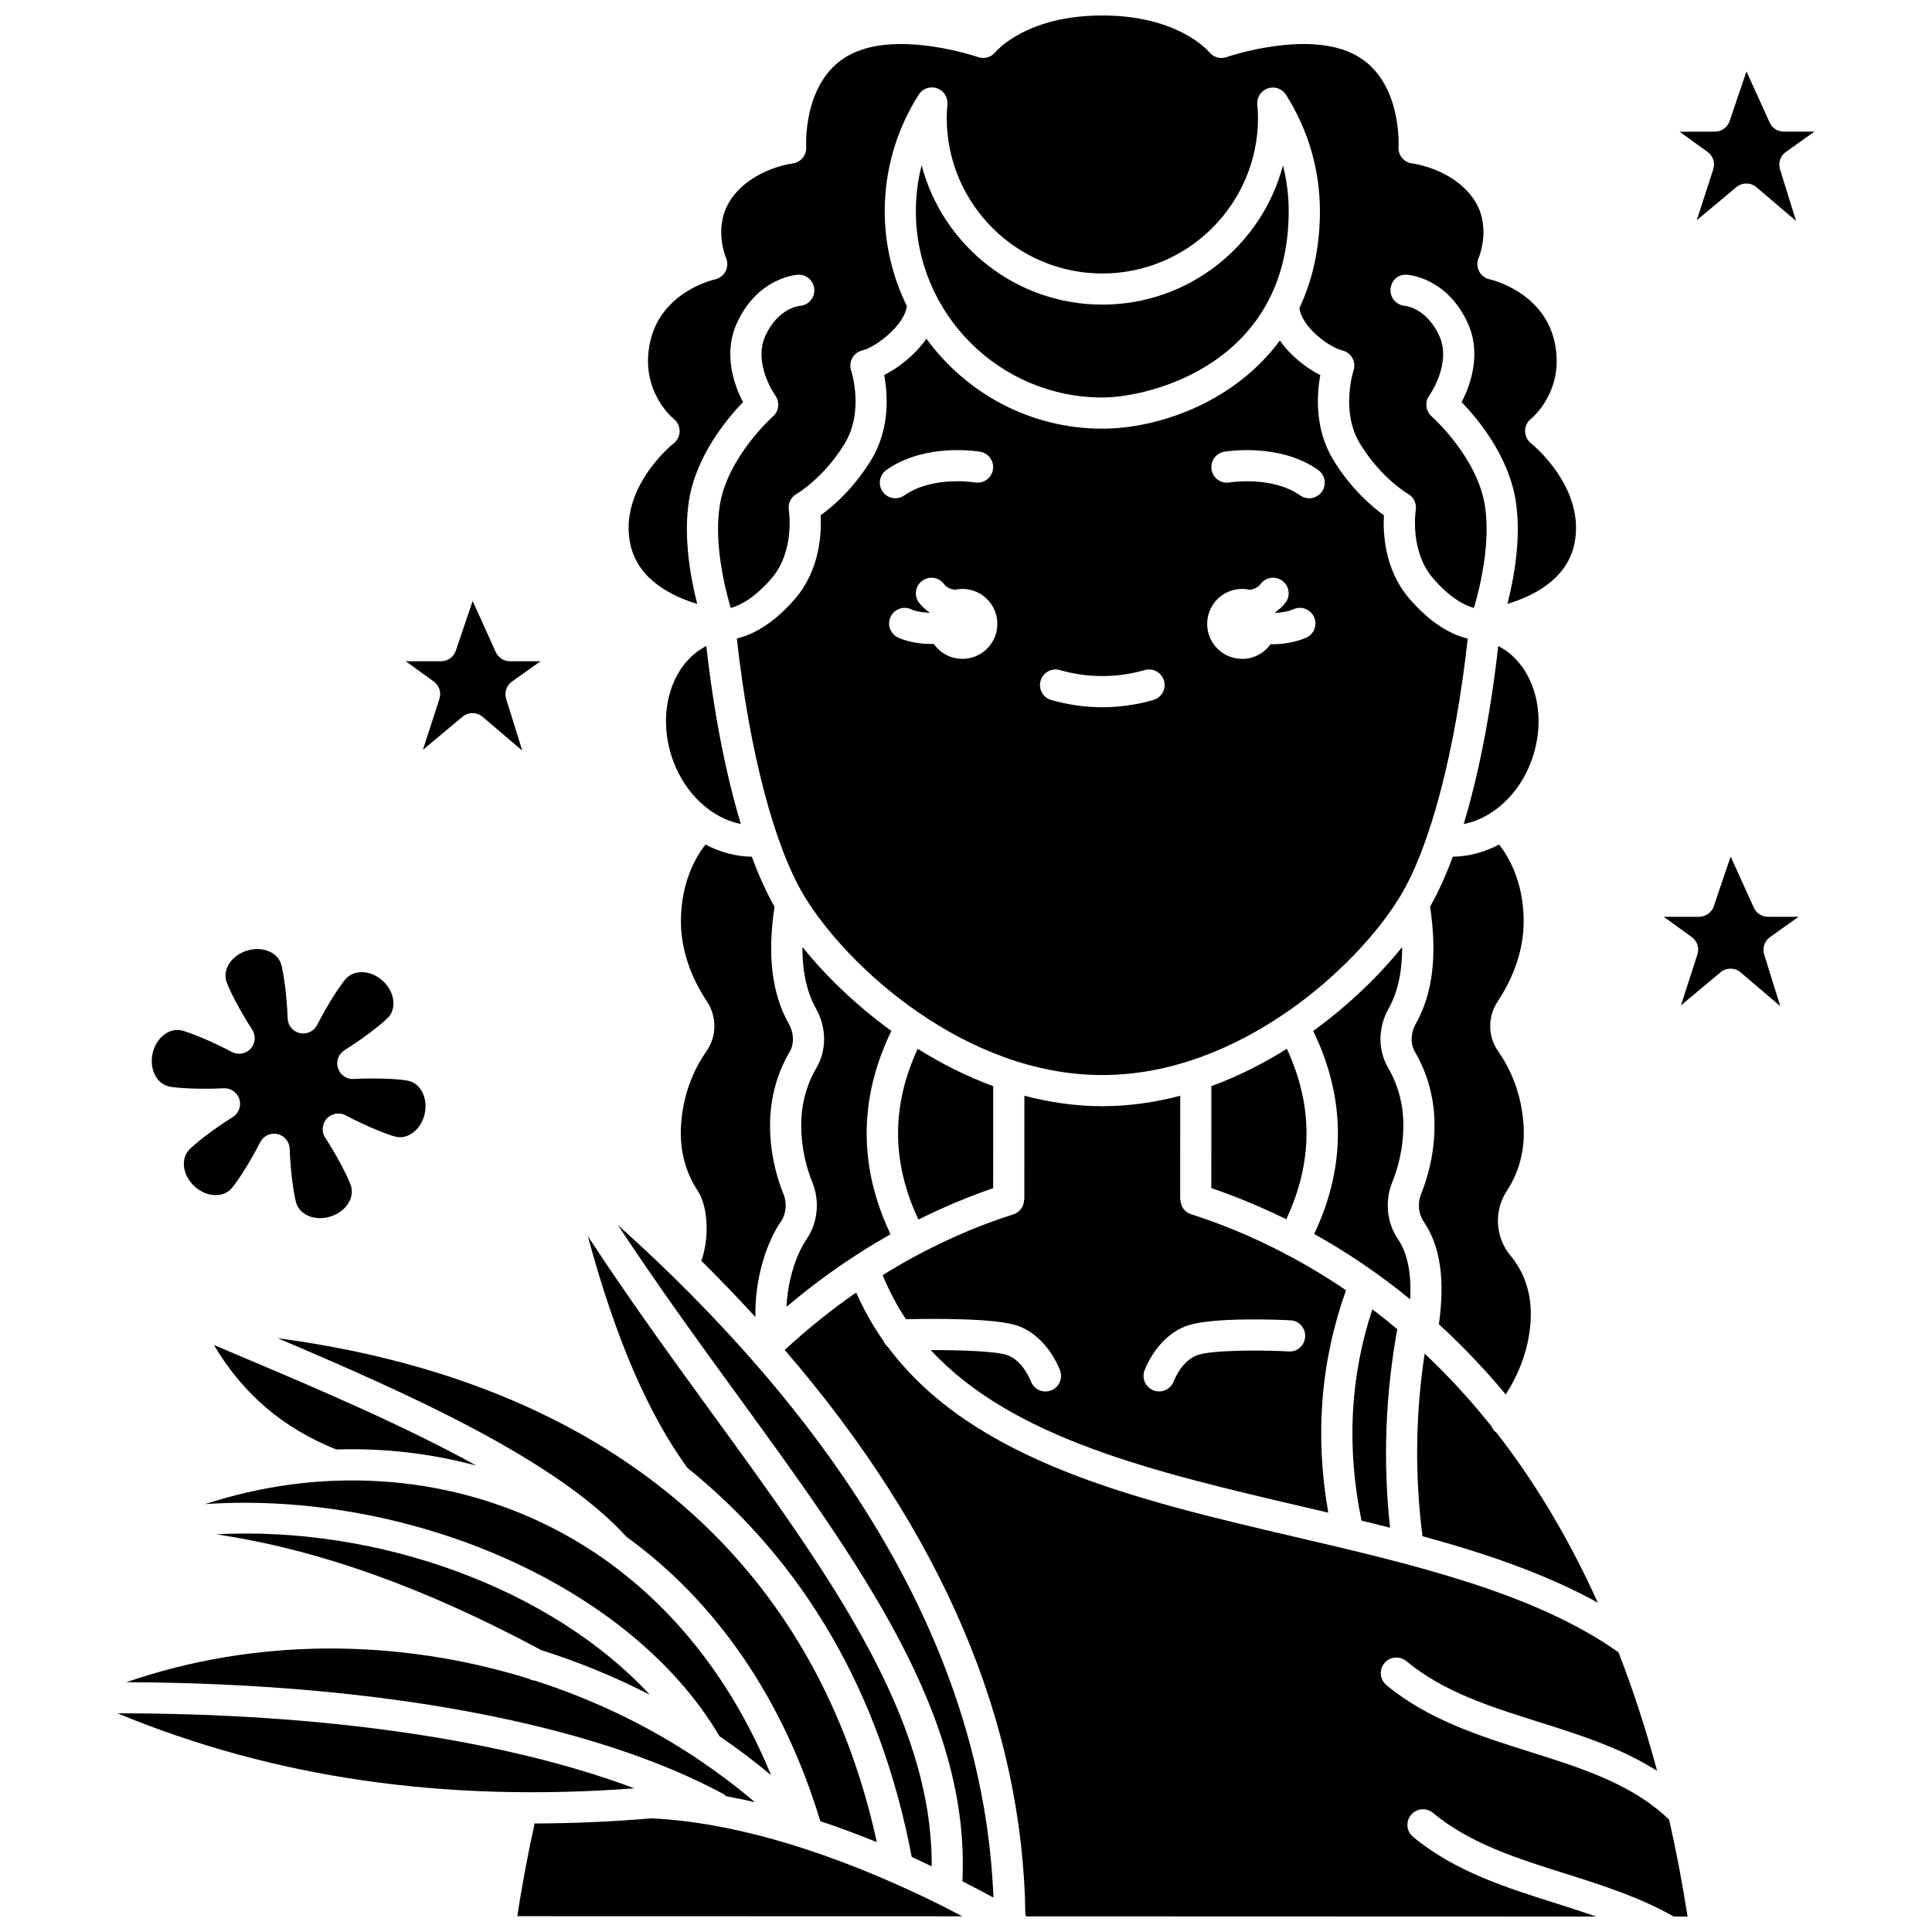
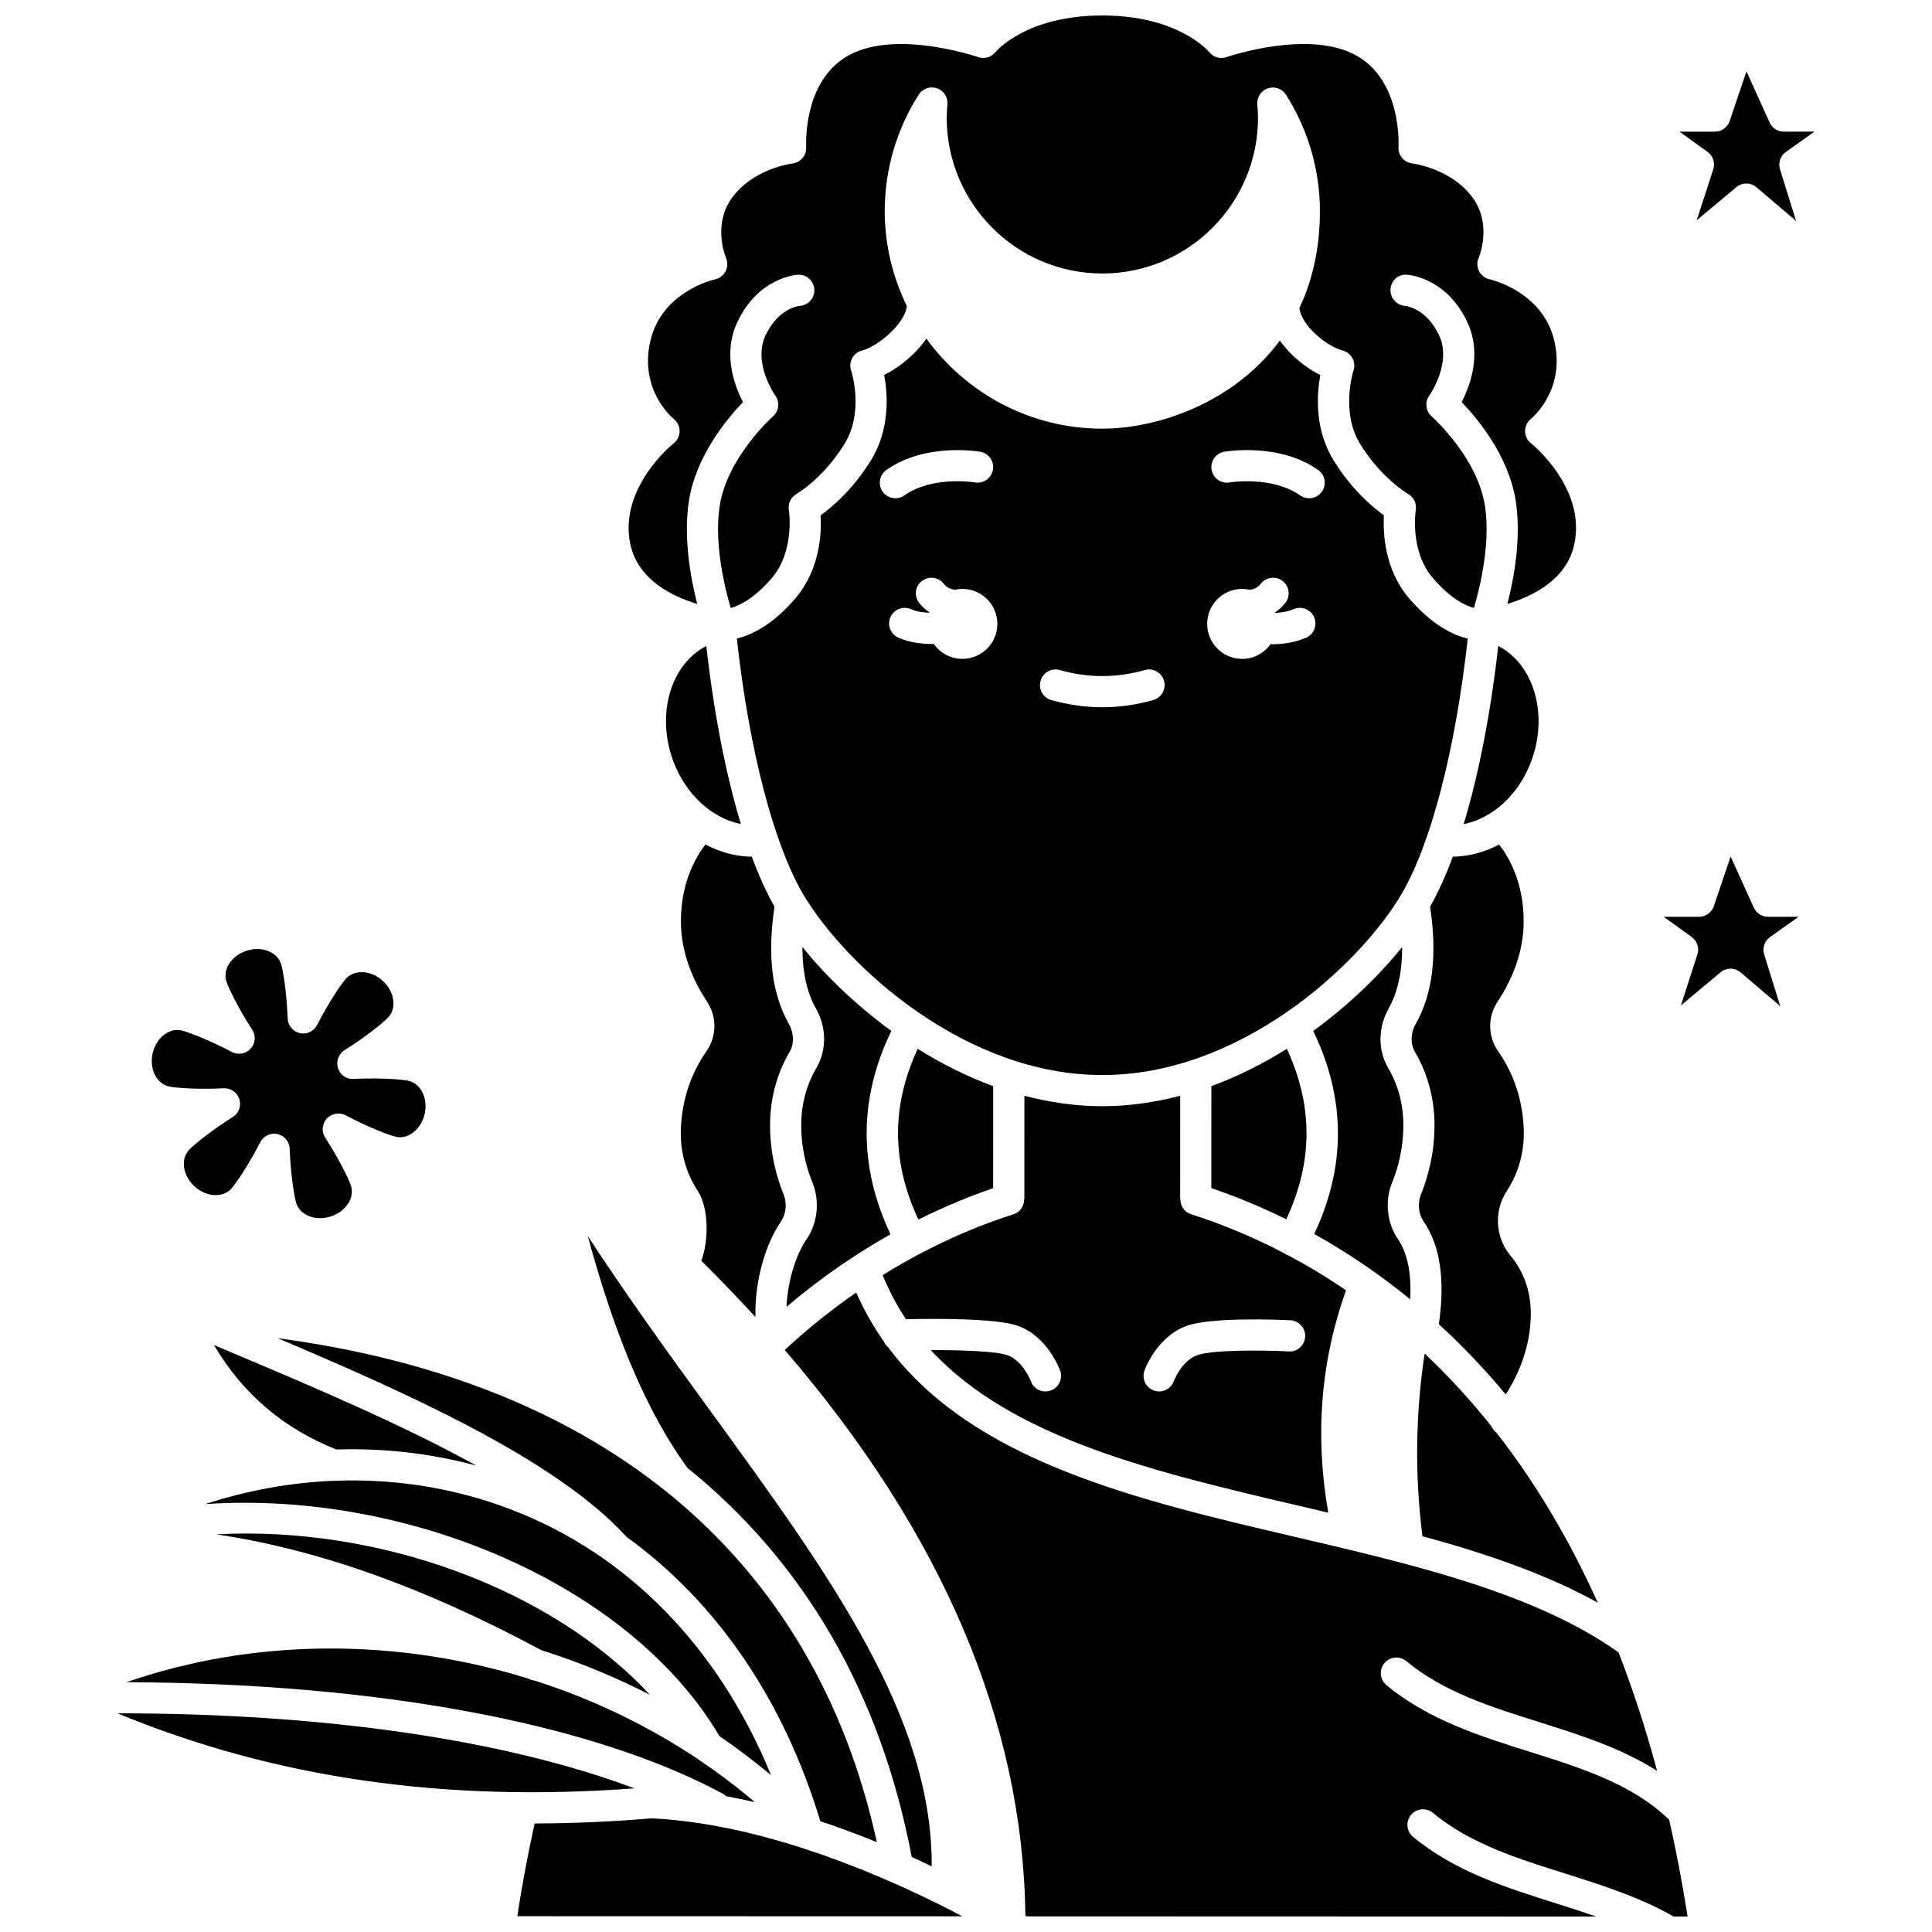
<svg xmlns="http://www.w3.org/2000/svg" width="800px" height="800px" version="1.1" viewBox="144 144 512 512">
  <defs>
    <clipPath id="c">
      <path d="m281 625h119v26.902h-119z" />
    </clipPath>
    <clipPath id="b">
      <path d="m351 486h241v165.9h-241z" />
    </clipPath>
    <clipPath id="a">
      <path d="m310 148.09h252v157.91h-252z" />
    </clipPath>
  </defs>
  <path d="m567.44 568.73c-8.035-17.801-17.211-32.691-26.914-45.129-0.082-0.066-0.184-0.09-0.258-0.16-0.434-0.406-0.75-0.883-0.969-1.395-5.785-7.262-11.742-13.672-17.75-19.328-2.453 16.098-2.629 32.328-0.582 48.395 16.723 4.555 32.734 10.004 46.473 17.617z" />
  <path d="m485.03 421.94c-6.199 3.879-12.895 7.297-20.008 9.895l-0.008 27.031c6.047 2.051 12.746 4.75 19.859 8.258 7.102-15.207 7.152-30.066 0.156-45.184z" />
  <path d="m524.15 441.37c0.148 8.172-1.848 14.875-3.543 19.051-0.988 2.438-0.727 5.234 0.684 7.305 4.402 6.445 5.699 15.395 4.027 27.211 5.981 5.473 11.926 11.645 17.723 18.609 2.824-4.398 6.637-12.051 6.637-21.391 0-5.918-1.82-11.109-5.418-15.438-3.996-4.816-4.394-11.832-0.965-17.07 3.269-5 4.785-10.672 4.496-16.855-0.434-9.34-3.926-16.152-6.781-20.23-2.762-3.945-2.797-9.125-0.086-13.199 3.211-4.836 7.012-12.543 6.863-21.781-0.16-10.098-4.051-16.625-6.504-19.777-3.844 2.031-8.016 3.176-12.285 3.238-1.871 5.051-3.887 9.488-6.012 13.242 1.934 12.867 0.711 23.055-3.797 31.055-1.383 2.461-1.457 5.328-0.191 7.484 3.246 5.508 5.031 11.926 5.152 18.547z" />
  <path d="m407.21 431.84c-7.113-2.598-13.809-6.016-20.008-9.895-7.008 15.137-6.945 30.02 0.188 45.25 7.273-3.625 13.996-6.328 19.812-8.309z" />
-   <path d="m436.12 249.34c12.816 0 49.398-9.078 49.398-49.406 0-4.102-0.516-8.164-1.52-12.102-5.59 21.207-24.938 36.895-47.875 36.895-22.953 0-42.305-15.703-47.883-36.926-1.012 3.949-1.527 8.02-1.527 12.133 0.004 27.238 22.164 49.406 49.406 49.406z" />
  <path d="m549.84 345.63c4.57-12.434 0.586-25.613-8.785-30.438-2.023 17.91-5.184 34.031-9.164 47.199 7.602-1.488 14.66-7.812 17.949-16.762z" />
  <path d="m517.41 302.54c-6.512-7.629-6.918-17.293-6.66-21.98-3.09-2.219-8.672-6.93-13.41-14.688-5.019-8.23-4.379-17.418-3.441-22.469-3.699-1.855-7.898-5.094-10.715-9.164-12.199 16.543-32.43 23.363-47.07 23.363-19.16 0-36.125-9.438-46.613-23.863-2.918 4.269-7.352 7.707-11.176 9.641 0.938 5.051 1.59 14.242-3.441 22.484-4.731 7.758-10.32 12.473-13.41 14.688 0.262 4.688-0.145 14.359-6.656 21.98-6.094 7.133-11.68 9.754-15.547 10.684 3.269 29.602 9.84 54.867 17.793 68.121 5.57 9.285 16.305 21.316 30.293 30.953 0.027 0.016 0.066 0.012 0.094 0.027 0.074 0.043 0.113 0.105 0.184 0.152 13.668 9.367 30.391 16.43 48.488 16.43 18.09 0 34.812-7.062 48.469-16.406 0.07-0.047 0.117-0.117 0.191-0.156 0.031-0.016 0.066-0.012 0.098-0.027 13.992-9.637 24.723-21.668 30.293-30.953 7.953-13.254 14.527-38.527 17.793-68.121-3.875-0.941-9.457-3.562-15.555-10.695zm-138.5-34c10.305-7.254 24.281-4.922 24.867-4.824 2.246 0.391 3.75 2.531 3.356 4.777-0.391 2.242-2.519 3.742-4.769 3.356-0.223-0.039-11.273-1.801-18.699 3.438-0.723 0.508-1.551 0.754-2.375 0.754-1.297 0-2.578-0.605-3.379-1.75-1.312-1.859-0.859-4.434 1-5.75zm20.133 50.062c-3.137 0-5.902-1.57-7.578-3.957-0.125 0-0.238 0.02-0.367 0.02-3.117 0-6.348-0.48-9.027-1.676-2.082-0.934-3.016-3.371-2.086-5.453s3.371-3.023 5.453-2.086c1.355 0.602 3.102 0.871 4.848 0.934 0.012-0.031 0.02-0.066 0.027-0.098-1.012-0.707-1.953-1.512-2.746-2.539-1.387-1.809-1.051-4.402 0.762-5.789 1.805-1.391 4.398-1.051 5.789 0.762 0.785 1.02 1.812 1.422 2.91 1.574 0.648-0.145 1.312-0.23 2.008-0.23 5.121 0 9.273 4.152 9.273 9.273 0.012 5.109-4.141 9.266-9.266 9.266zm50.586 10.914c-4.477 1.273-9.023 1.91-13.512 1.91-4.492 0-9.039-0.641-13.512-1.91-2.195-0.621-3.469-2.902-2.844-5.094 0.625-2.191 2.91-3.481 5.094-2.844 7.484 2.117 15.035 2.117 22.527 0 2.191-0.633 4.477 0.652 5.094 2.844 0.625 2.188-0.652 4.469-2.848 5.094zm40.473-16.5c-2.875 1.234-6.09 1.719-9.129 1.719-0.09 0-0.168-0.012-0.262-0.012-1.684 2.344-4.414 3.887-7.523 3.887-5.121 0-9.273-4.152-9.273-9.273 0-5.121 4.152-9.273 9.273-9.273 0.691 0 1.359 0.086 2.008 0.23 1.102-0.148 2.129-0.551 2.91-1.574 1.387-1.809 3.981-2.152 5.789-0.762 1.809 1.387 2.152 3.981 0.762 5.789-0.793 1.027-1.734 1.836-2.746 2.543 0.016 0.043 0.023 0.086 0.043 0.133 1.664-0.074 3.379-0.348 4.898-0.996 2.09-0.914 4.523 0.074 5.422 2.168 0.895 2.098-0.074 4.523-2.172 5.422zm4.215-38.719c-0.805 1.141-2.082 1.75-3.379 1.75-0.82 0-1.652-0.246-2.375-0.754-7.465-5.258-18.605-3.453-18.723-3.438-2.223 0.391-4.379-1.125-4.762-3.371-0.383-2.242 1.113-4.379 3.356-4.766 0.59-0.098 14.586-2.441 24.887 4.824 1.863 1.312 2.312 3.887 0.996 5.754z" />
  <path d="m514.47 472.38c-2.953-4.328-3.531-10.102-1.512-15.062 1.406-3.465 3.059-9.02 2.938-15.785-0.121-6.578-2.246-11.52-4.008-14.516-2.762-4.688-2.723-10.711 0.105-15.734 2.43-4.309 3.609-9.785 3.598-16.316-5.926 7.363-13.965 15.262-23.578 22.246 8.641 17.824 8.738 35.895 0.262 53.809 8.207 4.57 16.797 10.246 25.438 17.305 0.359-6.894-0.719-12.242-3.242-15.945z" />
-   <path d="m507.7 490.98c-5.91 17.77-6.883 36.566-2.891 56 2.527 0.617 5.055 1.238 7.57 1.875-1.902-17.488-1.258-35.141 1.918-52.598-2.207-1.855-4.406-3.613-6.598-5.277z" />
  <path d="m485.35 476.66c-0.191-0.07-0.383-0.121-0.57-0.223-0.098-0.055-0.156-0.148-0.25-0.211-9.082-4.758-17.57-8.113-24.887-10.438-1.75-0.559-2.816-2.18-2.82-3.918h-0.066l0.008-27.48c-6.633 1.738-13.531 2.766-20.648 2.766-7.109 0-14.016-1.031-20.648-2.769l-0.008 27.48-0.062-0.004c0 1.75-1.066 3.379-2.82 3.934-9.293 2.953-21.449 7.922-34.676 16.129 1.75 4.184 3.777 8.105 6.184 11.68 6.891-0.16 23.828-0.32 29.617 1.738 7.969 2.84 11.113 11.539 11.246 11.91 0.762 2.152-0.371 4.508-2.523 5.266-0.453 0.156-0.918 0.234-1.375 0.234-1.695 0-3.281-1.055-3.887-2.738-0.051-0.137-2.043-5.398-6.231-6.891-2.891-1.027-12.02-1.348-20.27-1.332 21.699 23.461 59.211 32.305 98.512 41.48 2.269 0.527 4.551 1.066 6.828 1.598-3.59-20.43-2.004-40.203 4.703-58.934-5.238-3.566-10.379-6.637-15.355-9.277zm0.203 25.48c-7.281-0.371-20.301-0.422-24.254 0.992-4.219 1.504-6.211 6.836-6.231 6.891-0.609 1.672-2.199 2.723-3.891 2.723-0.461 0-0.93-0.078-1.387-0.242-2.141-0.77-3.258-3.106-2.504-5.25 0.133-0.371 3.273-9.062 11.242-11.906 6.785-2.418 25.348-1.566 27.438-1.461 2.281 0.117 4.035 2.051 3.918 4.332-0.117 2.289-2.094 4.106-4.332 3.922z" />
  <path d="m340.34 362.38c-3.981-13.168-7.141-29.285-9.164-47.188-9.375 4.828-13.355 18.004-8.785 30.434 3.289 8.945 10.371 15.258 17.949 16.754z" />
  <path d="m353.05 415.34c-4.508-8-5.731-18.191-3.797-31.055-2.125-3.754-4.141-8.191-6.012-13.242-4.273-0.062-8.445-1.207-12.289-3.238-2.453 3.156-6.344 9.68-6.5 19.777-0.148 9.242 3.652 16.945 6.867 21.781 2.707 4.07 2.672 9.254-0.094 13.203-2.848 4.07-6.344 10.895-6.777 20.227-0.285 6.188 1.227 11.855 4.496 16.859 2.816 4.309 2.992 12.84 0.914 18.477 4.996 4.945 9.77 9.914 14.332 14.898-0.195-10.23 2.938-19.711 6.754-25.301 1.414-2.07 1.672-4.867 0.684-7.301-1.703-4.184-3.691-10.887-3.543-19.055 0.125-6.625 1.902-13.039 5.152-18.555 1.27-2.148 1.195-5.016-0.188-7.477z" />
  <path d="m380.22 417.21c-9.613-6.984-17.648-14.883-23.574-22.246-0.016 6.527 1.168 12.008 3.598 16.316 2.828 5.019 2.871 11.047 0.105 15.734-1.762 2.992-3.887 7.938-4.008 14.516-0.125 6.773 1.527 12.32 2.938 15.789 2.019 4.965 1.441 10.738-1.512 15.059-2.648 3.883-4.992 10.555-5.332 17.941 9.441-7.996 18.797-14.289 27.566-19.219-8.512-17.941-8.434-36.039 0.219-53.891z" />
  <g clip-path="url(#c)">
    <path d="m392.89 648.68c-28.145-13.93-54.516-21.805-76.281-22.797-10.535 0.887-20.836 1.332-30.926 1.355-1.777 8-3.309 16.223-4.598 24.574l117.93 0.031c-2.008-1.055-4.019-2.109-6.019-3.113-0.039-0.02-0.074-0.035-0.109-0.051z" />
  </g>
  <path d="m336.42 620c2.516 0.477 5.051 0.988 7.633 1.598-4.586-3.902-9.379-7.535-14.34-10.898-0.215-0.113-0.406-0.266-0.594-0.418-13.418-8.996-28.074-15.984-43.379-20.902-0.512-0.059-1.023-0.176-1.504-0.441-0.043-0.02-0.078-0.043-0.121-0.062-34.676-10.777-72.512-10.875-106.63 0.926 66.426 0.242 123.37 10.773 158.31 29.676 0.242 0.133 0.414 0.348 0.625 0.523z" />
  <path d="m312.12 617.93c-34.34-12.891-82.359-19.902-136.97-19.879 41.441 17.141 86.477 23.648 136.97 19.879z" />
  <path d="m188.77 431.92c1.883 0.422 7.977 0.824 14.52 0.484 1.863-0.086 3.586 1.09 4.144 2.883 0.566 1.793-0.152 3.742-1.742 4.738-5.551 3.484-10.316 7.309-11.617 8.73-2.273 2.484-1.613 6.809 1.473 9.641 3.094 2.832 7.453 3.117 9.734 0.629 1.309-1.43 4.707-6.512 7.68-12.332 0.719-1.402 2.152-2.25 3.676-2.25 0.297 0 0.598 0.031 0.895 0.094 1.832 0.41 3.168 2.004 3.234 3.883 0.238 6.547 1.168 12.582 1.746 14.422 1.016 3.219 5.09 4.812 9.09 3.543 3.996-1.258 6.426-4.902 5.414-8.113-0.582-1.836-3.281-7.316-6.852-12.82-0.246-0.379-0.414-0.789-0.523-1.211-0.004-0.012-0.012-0.023-0.016-0.039-0.121-0.484-0.137-0.98-0.078-1.469 0.016-0.145 0.074-0.281 0.105-0.43 0.078-0.352 0.191-0.684 0.359-1.008 0.039-0.07 0.039-0.148 0.078-0.219 0.059-0.098 0.156-0.152 0.223-0.242 0.098-0.137 0.156-0.293 0.273-0.422 0.113-0.121 0.258-0.191 0.379-0.297 0.152-0.133 0.293-0.25 0.461-0.359 0.27-0.168 0.551-0.293 0.848-0.395 0.168-0.062 0.328-0.137 0.504-0.172 0.387-0.082 0.781-0.09 1.176-0.062 0.094 0.008 0.191-0.016 0.285-0.004 0.453 0.066 0.906 0.207 1.324 0.43 5.797 3.074 11.496 5.285 13.379 5.707 3.273 0.73 6.703-2.008 7.609-6.098 0.91-4.09-1.031-8.012-4.324-8.742-1.887-0.422-7.984-0.824-14.52-0.488-1.855 0.145-3.586-1.09-4.144-2.883-0.566-1.797 0.152-3.742 1.742-4.742 5.547-3.477 10.312-7.301 11.617-8.723 2.273-2.484 1.613-6.809-1.473-9.641-1.574-1.445-3.512-2.262-5.449-2.312-1.715-0.008-3.25 0.559-4.281 1.68-1.301 1.422-4.695 6.492-7.68 12.328-0.859 1.676-2.731 2.551-4.57 2.152-1.832-0.41-3.164-2.004-3.234-3.883-0.238-6.547-1.168-12.582-1.746-14.422-1.016-3.219-5.09-4.809-9.09-3.543-3.996 1.258-6.426 4.902-5.414 8.113 0.578 1.836 3.277 7.316 6.852 12.824 1.023 1.582 0.852 3.652-0.422 5.039-1.27 1.383-3.316 1.734-4.981 0.859-5.809-3.082-11.5-5.289-13.375-5.707h-0.004c-1.488-0.344-3.078 0.051-4.473 1.078-1.562 1.152-2.68 2.938-3.141 5.019-0.906 4.094 1.035 8.023 4.328 8.75z" />
-   <path d="m322.2 482.16c-0.004-0.004-0.004-0.008-0.012-0.012-4.609-4.508-9.453-9.004-14.434-13.488 10.148 15.391 20.766 30.094 31.184 44.406 33.387 45.875 62.234 85.633 60.109 129.49 2.742 1.398 5.484 2.836 8.227 4.328-2.231-56.281-30.719-111.52-85.07-164.72 0 0-0.004 0-0.004-0.004z" />
  <g clip-path="url(#b)">
    <path d="m549.52 608.28c-13.266-4.176-26.98-8.496-38.105-17.707-1.754-1.457-2-4.059-0.547-5.812 1.457-1.762 4.055-2.004 5.812-0.551 9.879 8.184 22.234 12.078 35.316 16.195 10.695 3.367 21.633 6.848 31.145 12.887-3.019-11.289-6.457-21.723-10.215-31.402-22.141-15.727-54.402-23.281-85.637-30.574-42.121-9.832-85.359-20.031-107.97-50.332-0.48-0.418-0.867-0.922-1.125-1.52-2.797-3.953-5.227-8.262-7.293-12.926-6.203 4.297-12.57 9.316-18.938 15.211 41.754 48.496 63.129 98.688 63.777 149.89l0.371 0.219 150.89 0.047c-3.406-1.176-6.875-2.309-10.453-3.438-13.246-4.168-26.945-8.477-38.07-17.676-1.758-1.453-2.004-4.055-0.555-5.809 1.457-1.762 4.059-2.008 5.812-0.555 9.883 8.168 22.219 12.051 35.285 16.164 9.688 3.047 19.664 6.246 28.531 11.32h3.68c-1.402-8.902-3.035-17.516-4.887-25.672-9.723-9.375-22.879-13.57-36.82-17.957z" />
  </g>
  <path d="m390.91 638.61c0.238-39.676-27.129-77.367-58.652-120.68-10.844-14.898-21.91-30.207-32.477-46.336 7.312 27.023 15.859 46.863 26.359 61.383 30.902 24.918 51.207 59.641 59.473 103.12 1.742 0.793 3.531 1.68 5.297 2.508z" />
  <g clip-path="url(#a)">
    <path d="m311.08 288.38c2.086 9.41 11.289 13.746 17.695 15.664-1.738-6.773-3.707-17.445-2.219-27.191 1.832-11.988 10.113-21.902 14.352-26.289-2.309-4.418-5.438-12.879-1.484-21.246 5.606-11.848 15.625-12.48 16.047-12.504 2.297-0.121 4.215 1.637 4.328 3.918 0.113 2.258-1.605 4.184-3.856 4.328-0.336 0.031-5.68 0.645-9.055 7.793-3.484 7.367 2.519 15.895 2.582 15.977 1.234 1.727 0.965 4.121-0.625 5.519-0.121 0.105-12.148 10.832-14.125 23.754-1.523 9.953 1.332 21.621 2.93 27.02 2.312-0.645 6.238-2.484 10.895-7.941 6.156-7.211 4.535-17.895 4.512-17.996-0.297-1.73 0.531-3.457 2.066-4.309 0.055-0.031 7.094-4.094 12.715-13.301 5.258-8.621 1.754-19.27 1.723-19.371-0.371-1.098-0.266-2.301 0.293-3.312 0.559-1.016 1.516-1.75 2.644-2.023 3.777-0.922 11.262-6.805 11.824-11.766-3.715-7.613-5.859-16.133-5.859-25.16 0-10.918 3.113-21.594 9.008-30.863 1.02-1.605 3.004-2.312 4.809-1.695 1.805 0.605 2.957 2.367 2.797 4.262-0.102 1.18-0.184 2.375-0.184 3.586 0 22.746 18.5 41.246 41.246 41.246s41.246-18.5 41.246-41.246c0-1.199-0.082-2.379-0.184-3.551-0.164-1.895 0.992-3.66 2.793-4.266 1.797-0.609 3.785 0.086 4.809 1.695 5.879 9.266 8.988 19.926 8.988 30.836 0 10.023-2.055 18.504-5.426 25.668 0.574 4.988 7.711 10.355 11.387 11.254 1.125 0.273 2.082 1.008 2.644 2.023 0.559 1.012 0.664 2.215 0.293 3.312-0.027 0.09-3.484 10.836 1.723 19.371 5.621 9.203 12.656 13.27 12.73 13.309 1.516 0.859 2.34 2.582 2.051 4.297-0.016 0.09-1.676 10.75 4.519 17.996 4.621 5.41 8.543 7.285 10.898 7.938 1.59-5.402 4.449-17.062 2.922-27.016-1.977-12.922-14.008-23.645-14.125-23.754-1.602-1.406-1.871-3.809-0.617-5.535 0.055-0.074 6.059-8.598 2.574-15.965-3.418-7.223-8.836-7.773-9.066-7.793-2.242-0.199-3.957-2.152-3.801-4.398 0.152-2.246 1.953-4.016 4.285-3.848 0.426 0.023 10.441 0.656 16.047 12.504 3.957 8.363 0.82 16.824-1.484 21.246 4.238 4.391 12.516 14.297 14.352 26.289 1.496 9.742-0.48 20.422-2.219 27.191 6.406-1.918 15.609-6.25 17.695-15.664 3.328-15.027-11.289-26.777-11.438-26.898-0.992-0.781-1.574-1.977-1.574-3.242 0-1.262 0.574-2.461 1.566-3.242 0.355-0.289 9.203-7.66 6.184-20.656-3.059-13.16-16.992-16.277-17.133-16.312-1.215-0.262-2.246-1.051-2.812-2.152-0.566-1.105-0.602-2.402-0.105-3.539 0.145-0.34 3.652-8.82-1.652-16.027-5.656-7.68-15.848-8.984-15.953-8.996-2.188-0.262-3.801-2.195-3.641-4.394 0.008-0.16 0.996-17.242-10.98-24.094-12.621-7.234-34.359 0.242-34.578 0.309-1.66 0.586-3.508 0.051-4.602-1.324-0.336-0.363-8.293-9.703-28.34-9.703-20.047 0-28.004 9.34-28.332 9.738-1.102 1.328-2.949 1.859-4.574 1.293-0.219-0.074-21.965-7.547-34.578-0.309-11.977 6.856-10.992 23.934-10.98 24.109 0.145 2.199-1.465 4.141-3.66 4.391-0.086 0.008-10.277 1.309-15.934 8.992-5.305 7.207-1.797 15.688-1.645 16.047 0.484 1.133 0.438 2.438-0.133 3.527-0.57 1.098-1.59 1.887-2.797 2.148-0.559 0.125-14.105 3.277-17.133 16.312-3.062 13.164 6.09 20.582 6.184 20.656 0.996 0.785 1.574 1.98 1.57 3.25-0.004 1.27-0.59 2.461-1.586 3.242-0.148 0.098-14.766 11.855-11.438 26.883z" />
  </g>
  <path d="m201.33 550.61c27.172 4.062 55.25 14.125 86.145 30.711 9.879 3.121 19.508 7.059 28.738 11.812-26.074-28.172-71.965-44.828-114.88-42.523z" />
  <path d="m376.37 632.18c-16.477-75.32-72.246-122.02-158.77-133.54 33.969 14.422 73.707 32.027 92.453 52.664 23.797 17.18 41.586 43.059 51.34 75.332 4.898 1.641 9.883 3.473 14.977 5.547z" />
  <path d="m334.68 604.12c4.711 3.203 9.27 6.652 13.66 10.324-13.848-33.812-37.883-58.527-68.895-70.41-14.957-5.727-30.773-8.215-46.676-7.617-0.133 0.012-0.258 0.012-0.387 0.008-11.398 0.461-22.824 2.543-34.02 6.176 53.758-3.633 112.61 21.301 136.32 61.52z" />
  <path d="m270.25 532.41c-19.395-10.727-42.371-20.469-62.516-28.988-2.414-1.02-4.731-2.004-7.043-2.984 7.676 12.965 18.367 22.098 32.457 27.695 12.527-0.402 25 1.012 37.102 4.277z" />
-   <path d="m260.45 329.21-4.375 13.512 10.496-8.777c0.77-0.645 1.711-0.961 2.652-0.961 0.953 0 1.902 0.332 2.676 0.984l10.504 8.949-4.266-13.711c-0.527-1.707 0.094-3.559 1.551-4.594l7.57-5.375h-8.109c-1.621 0-3.094-0.945-3.762-2.426l-6.129-13.535-4.461 13.156c-0.57 1.672-2.144 2.805-3.91 2.805h-9.371l7.422 5.359c1.457 1.043 2.066 2.91 1.512 4.613z" />
  <path d="m598.03 188.86-4.375 13.512 10.496-8.777c0.77-0.645 1.711-0.961 2.652-0.961 0.953 0 1.902 0.328 2.676 0.984l10.504 8.945-4.266-13.703c-0.527-1.707 0.094-3.555 1.551-4.594l7.578-5.379h-8.113c-1.621 0-3.094-0.945-3.762-2.426l-6.141-13.531-4.461 13.156c-0.57 1.672-2.144 2.805-3.91 2.805h-9.371l7.422 5.359c1.461 1.043 2.074 2.91 1.52 4.609z" />
  <path d="m613.08 392.33 7.57-5.375h-8.109c-1.621 0-3.094-0.945-3.762-2.426l-6.141-13.531-4.461 13.156c-0.57 1.672-2.144 2.805-3.91 2.805h-9.367l7.422 5.359c1.453 1.051 2.066 2.914 1.512 4.617l-4.375 13.512 10.496-8.777c0.77-0.645 1.711-0.961 2.652-0.961 0.953 0 1.902 0.332 2.676 0.984l10.504 8.949-4.266-13.711c-0.527-1.715 0.102-3.57 1.559-4.602z" />
</svg>